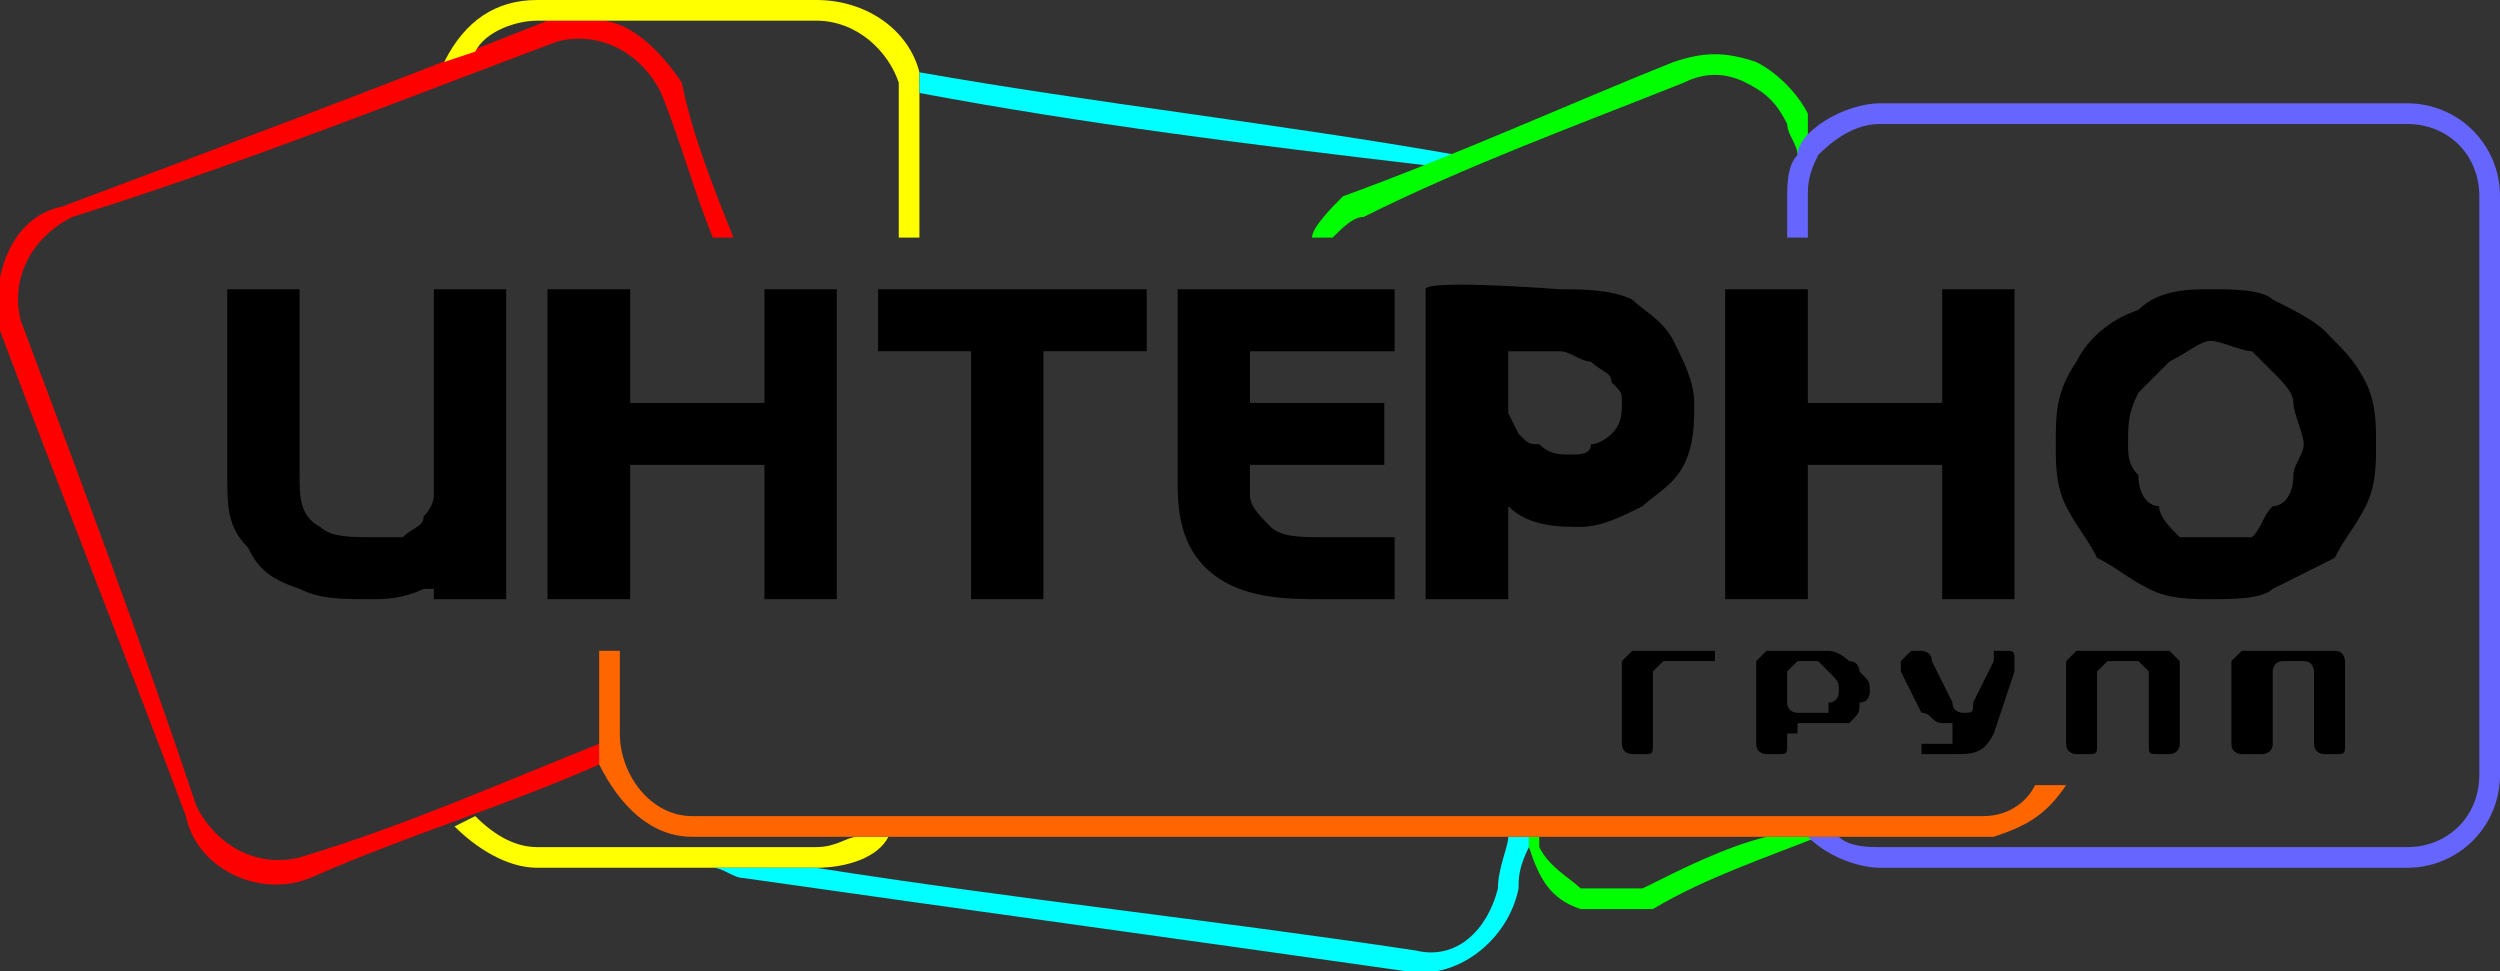
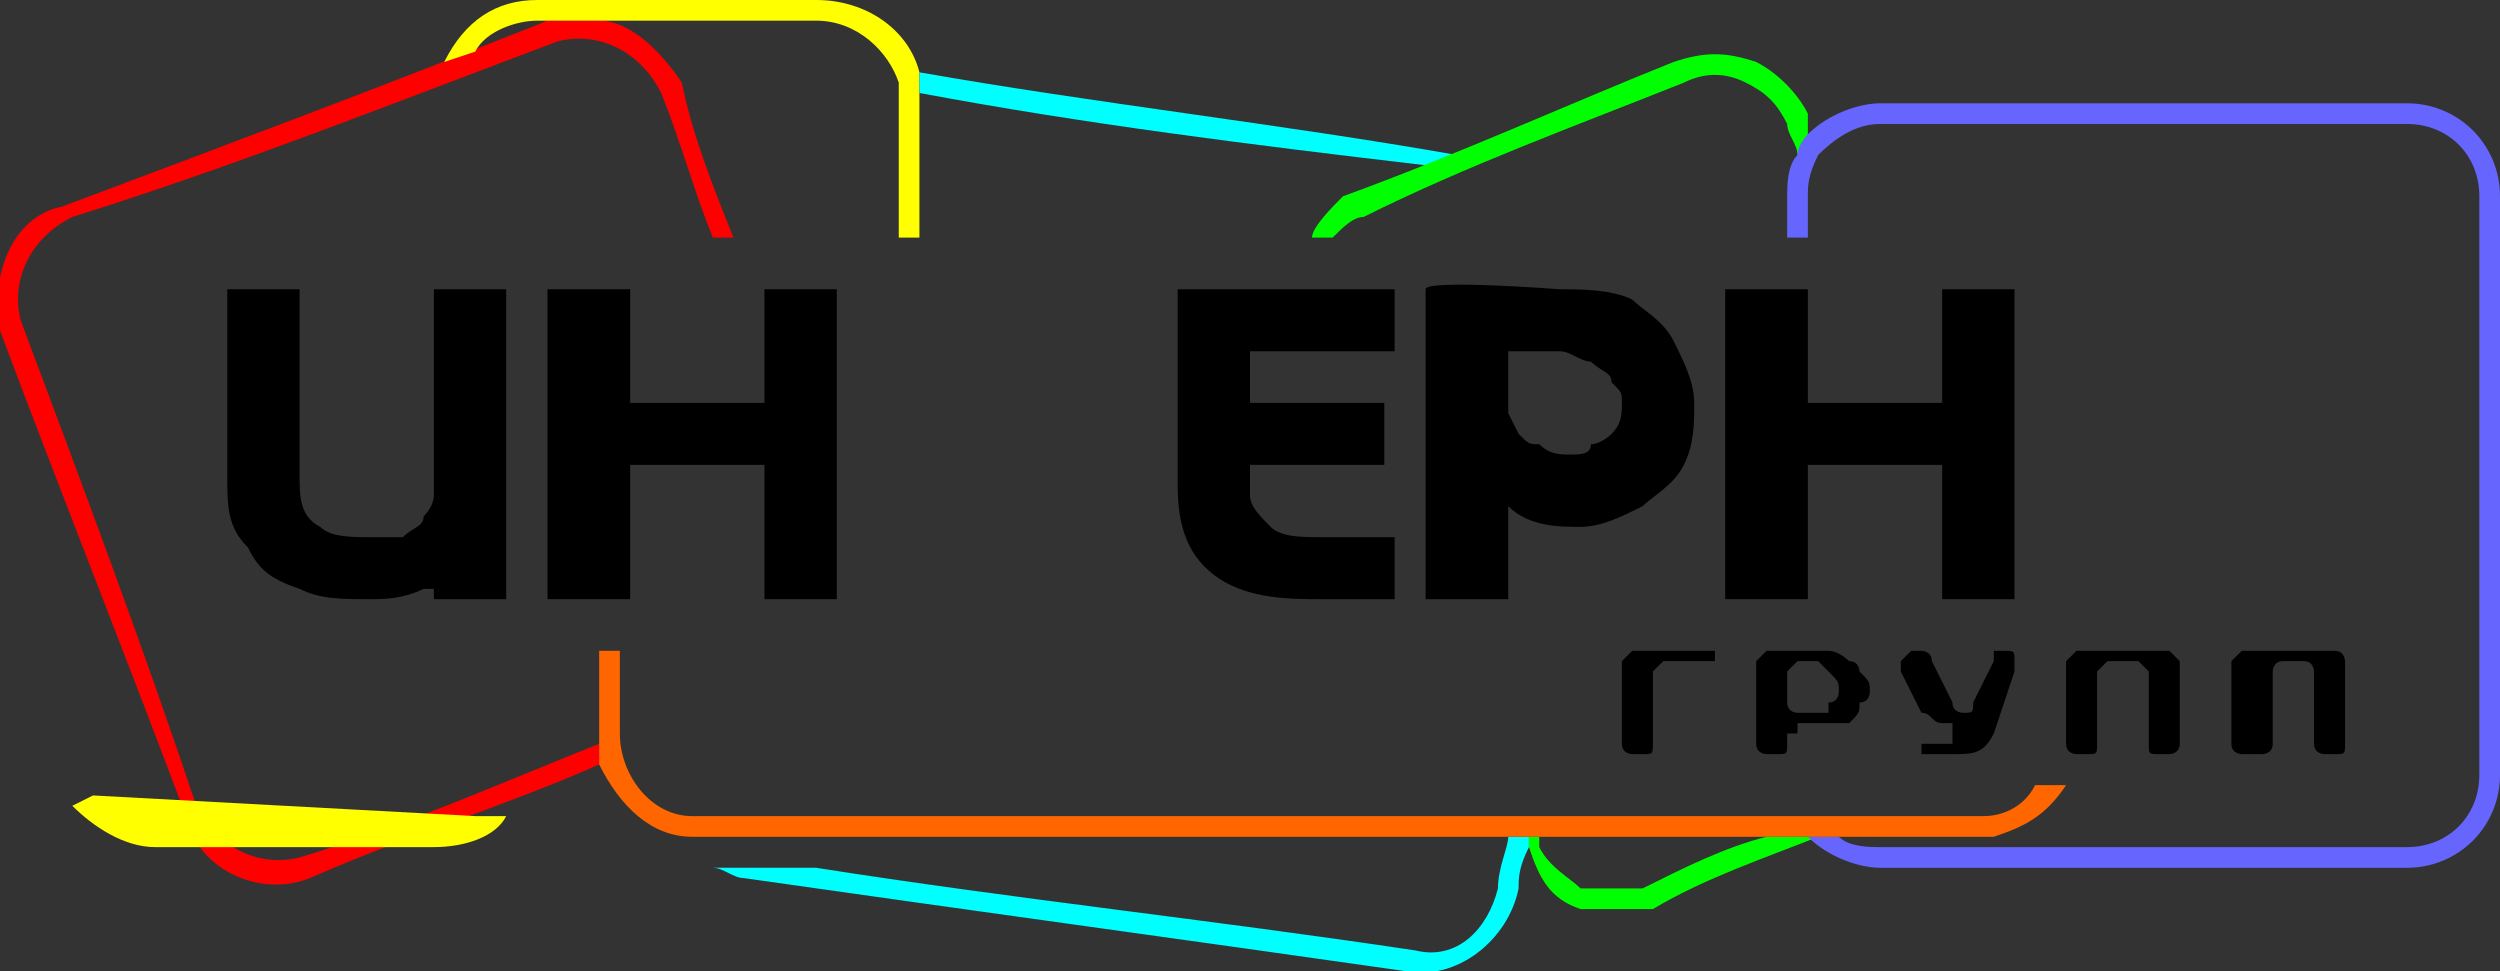
<svg xmlns="http://www.w3.org/2000/svg" xml:space="preserve" width="242px" height="94px" version="1.1" style="shape-rendering:geometricPrecision; text-rendering:geometricPrecision; image-rendering:optimizeQuality; fill-rule:evenodd; clip-rule:evenodd" viewBox="0 0 242 94">
  <rect x="0" y="0" width="242" height="94" fill="#333333" stroke="none" />
  <defs>
    <style type="text/css">
   
    .fil0 {fill:black}
    .fil3 {fill:yellow}
    .fil7 {fill:#FF6600}
    .fil2 {fill:red}
    .fil6 {fill:#6666FF}
    .fil4 {fill:aqua}
    .fil5 {fill:lime}
    .fil1 {fill:black;fill-rule:nonzero}
   
  </style>
  </defs>
  <g id="Слой_x0020_1">
    <path class="fil0" d="M146 49l0 9 -8 0 0 -16 0 -14c0,-1 13,0 13,0 2,0 5,0 7,1 1,1 3,2 4,4 1,2 2,4 2,6 0,2 0,4 -1,6 -1,2 -3,3 -4,4 -2,1 -4,2 -6,2 -2,0 -5,0 -7,-2l0 0 0 0zm0 -9l1 2c1,1 1,1 2,1 1,1 2,1 3,1 1,0 2,0 2,-1 1,0 2,-1 2,-1 1,-1 1,-2 1,-3 0,-1 0,-1 -1,-2 0,-1 -1,-1 -2,-2 -1,0 -2,-1 -3,-1l-5 0 0 6 0 0z" />
-     <path class="fil0" d="M199 43c0,-3 0,-5 2,-8 1,-2 3,-4 6,-5 2,-2 5,-2 7,-2 2,0 5,0 6,1 2,1 4,2 5,3 2,2 3,3 4,5 1,2 1,4 1,6 0,2 0,4 -1,6 -1,2 -2,3 -3,5 -2,1 -4,2 -6,3 -1,1 -4,1 -6,1 -2,0 -4,0 -6,-1 -2,-1 -3,-2 -5,-3 -1,-2 -2,-3 -3,-5 -1,-2 -1,-4 -1,-6zm7 0c0,1 0,2 1,3 0,2 1,3 2,3 0,1 1,2 2,3 1,0 2,0 3,0 1,0 3,0 4,0 1,-1 1,-2 2,-3 1,0 2,-1 2,-3 0,-1 1,-2 1,-3 0,-1 -1,-3 -1,-4 0,-1 -1,-2 -2,-3 -1,-1 -1,-1 -2,-2 -1,0 -3,-1 -4,-1 -1,0 -2,1 -4,2 -1,1 -2,2 -3,3 -1,2 -1,3 -1,5z" />
    <polygon class="fil0" points="175,39 188,39 188,28 195,28 195,58 188,58 188,45 175,45 175,58 167,58 167,28 175,28 " />
    <path class="fil0" d="M121 34l0 5 13 0 0 6 -13 0 0 3c0,1 1,2 2,3 1,1 3,1 5,1l7 0 0 6 -7 0c-3,0 -7,0 -10,-2 -3,-2 -4,-5 -4,-9l0 -19 21 0 0 6 -14 0z" />
-     <polygon class="fil0" points="94,34 85,34 85,28 111,28 111,34 101,34 101,58 94,58 " />
    <polygon class="fil0" points="61,39 74,39 74,28 81,28 81,58 74,58 74,45 61,45 61,58 53,58 53,28 61,28 " />
    <path class="fil0" d="M42 57c0,0 -1,0 -1,0 -2,1 -4,1 -5,1 -3,0 -5,0 -7,-1 -3,-1 -4,-2 -5,-4 -2,-2 -2,-4 -2,-7l0 -18 7 0 0 18c0,2 0,4 2,5 1,1 3,1 5,1 1,0 2,0 3,0 1,-1 2,-1 2,-2 1,-1 1,-2 1,-2l0 -20 7 0 0 30 -7 0 0 -1z" />
    <path class="fil1" d="M227 64l0 8c0,1 0,1 -1,1l-1 0c0,0 -1,0 -1,-1l0 -7c0,0 0,-1 -1,-1l-2 0c-1,0 -1,1 -1,1l0 7c0,1 -1,1 -1,1l-2 0c0,0 -1,0 -1,-1l0 -8c0,0 1,-1 1,-1l9 0c1,0 1,1 1,1z" />
    <path class="fil1" d="M211 64l0 8c0,1 -1,1 -1,1l-1 0c-1,0 -1,0 -1,-1l0 -7c0,0 -1,-1 -1,-1l-3 0c0,0 -1,1 -1,1l0 7c0,1 0,1 -1,1l-1 0c0,0 -1,0 -1,-1l0 -8c0,0 1,-1 1,-1l9 0c0,0 1,1 1,1z" />
    <path class="fil1" d="M189 73c-1,0 -2,0 -2,0 0,0 -1,0 -1,0 0,0 0,0 0,0l0 0c0,0 0,-1 0,-1l1 0c1,0 1,0 1,0 1,0 1,0 1,0 0,0 0,0 0,-1 0,0 0,-1 0,-1 -1,0 -1,0 -1,0 -1,0 -1,-1 -2,-1l-2 -4c0,-1 0,-1 0,-1 1,-1 1,-1 1,-1l1 0c0,0 1,0 1,1l2 4c0,1 1,1 1,1 1,0 1,0 1,-1l2 -4c0,-1 0,-1 0,-1l1 0c1,0 1,0 1,1 0,0 0,0 0,1l-2 6c-1,2 -2,2 -4,2z" />
    <path class="fil1" d="M172 73l-1 0c0,0 -1,0 -1,-1l0 -8c0,0 1,-1 1,-1 0,0 1,0 1,0 1,0 2,0 3,0 1,0 2,0 2,0 1,0 2,1 2,1 1,0 1,1 1,1 1,1 1,1 1,2 0,0 0,1 -1,1 0,1 0,1 -1,2 0,0 -1,0 -1,0 -1,0 -2,0 -3,0 0,0 0,0 0,0 0,0 0,0 -1,0 0,0 0,0 0,0 0,0 0,0 0,1 -1,0 -1,0 -1,0l0 1c0,1 0,1 -1,1zm3 -4c0,0 1,0 1,0 0,0 1,0 1,0 0,0 0,-1 0,-1 1,0 1,-1 1,-1 0,-1 0,-1 -1,-2 0,0 0,0 0,0 0,0 -1,-1 -1,-1 0,0 -1,0 -1,0l-1 0c0,0 -1,1 -1,1l0 3c0,1 1,1 1,1l1 0z" />
    <path class="fil1" d="M158 63l7 0c1,0 1,0 1,0 0,1 0,1 0,1 0,0 -1,0 -1,0l-4 0c0,0 -1,1 -1,1l0 7c0,1 0,1 -1,1l-1 0c0,0 -1,0 -1,-1l0 -8c0,0 1,-1 1,-1z" />
    <path class="fil2" d="M58 2c3,0 6,3 8,6 1,5 3,10 5,15l-2 0c-2,-5 -3,-9 -5,-14 -2,-4 -6,-6 -10,-5 -16,6 -31,12 -47,17 -4,2 -6,6 -5,10 6,16 12,32 17,47 2,4 6,6 10,5 10,-3 19,-7 29,-11 0,0 0,2 0,1 0,0 0,2 0,1 -9,4 -19,7 -28,11 -5,2 -11,-1 -12,-6 -6,-16 -12,-31 -18,-47 -1,-5 1,-11 6,-12 16,-6 32,-12 47,-18 1,0 2,0 2,0 1,0 2,0 3,0z" />
    <g>
-       <path class="fil3" d="M52 2c-2,0 -5,1 -6,3 0,0 -3,1 -3,1 2,-4 5,-6 9,-6 9,0 18,0 27,0 5,0 9,3 10,7 0,1 0,2 0,2 0,0 0,0 0,0l0 14 -2 0 0 -14c0,0 0,0 0,-1 -1,-3 -4,-6 -8,-6l-27 0zm-6 77c2,2 4,3 6,3 10,0 18,0 27,0 2,0 3,-1 4,-1l3 0c-1,2 -4,3 -7,3l0 0 -27 0c-3,0 -6,-2 -8,-4l0 0 2 -1z" />
+       <path class="fil3" d="M52 2c-2,0 -5,1 -6,3 0,0 -3,1 -3,1 2,-4 5,-6 9,-6 9,0 18,0 27,0 5,0 9,3 10,7 0,1 0,2 0,2 0,0 0,0 0,0l0 14 -2 0 0 -14c0,0 0,0 0,-1 -1,-3 -4,-6 -8,-6l-27 0zm-6 77l3 0c-1,2 -4,3 -7,3l0 0 -27 0c-3,0 -6,-2 -8,-4l0 0 2 -1z" />
    </g>
    <path class="fil4" d="M89 7c17,3 35,5 52,8l-3 1c-17,-2 -33,-4 -49,-7 0,0 0,0 0,0l0 -2zm59 74l0 1c-1,2 -1,3 -1,4 -1,5 -6,9 -11,8 -21,-3 -43,-6 -64,-9 -1,0 -2,-1 -3,-1l10 0 0 0c19,3 38,5 58,8 4,1 7,-2 8,-6 0,-2 1,-4 1,-5l2 0z" />
    <g>
      <path class="fil5" d="M162 6c3,-1 5,-1 8,0 2,1 4,3 5,5 0,1 0,1 0,2l-1 2c0,-1 -1,-2 -1,-3 -1,-2 -2,-3 -4,-4 -2,-1 -4,-1 -6,0 -10,4 -21,8 -31,13 -1,0 -2,1 -3,2l-2 0c0,-1 2,-3 3,-4 11,-4 22,-9 32,-13zm14 75c-5,2 -11,4 -16,7 -2,0 -5,0 -7,0 -3,-1 -4,-3 -5,-6l0 -1 1 0 0 0c0,0 0,0 0,1 1,2 3,3 4,4 2,0 4,0 6,0 4,-2 8,-4 12,-5l5 0z" />
    </g>
    <path class="fil6" d="M175 13c2,-2 5,-3 7,-3 17,0 34,0 51,0 5,0 9,4 9,9 0,19 0,37 0,56 0,5 -4,9 -9,9 -17,0 -34,0 -51,0 -2,0 -5,-1 -7,-3 0,0 0,0 0,0l3 0c1,1 3,1 4,1 17,0 34,0 51,0 4,0 7,-3 7,-7 0,-19 0,-37 0,-56 0,-4 -3,-7 -7,-7 -17,0 -34,0 -51,0 -2,0 -4,1 -6,3l0 0c-1,2 -1,3 -1,4l0 4 -2 0 0 -4c0,-1 0,-3 1,-4 0,-1 1,-2 1,-2z" />
    <path class="fil7" d="M67 81c-4,0 -7,-3 -9,-7 0,0 0,-1 0,-2 0,0 0,0 0,-1l0 -8 2 0 0 8c0,4 3,8 7,8 41,0 83,0 125,0 2,0 4,-1 5,-3l3 0c-2,3 -4,4 -7,5l-126 0z" />
  </g>
</svg>